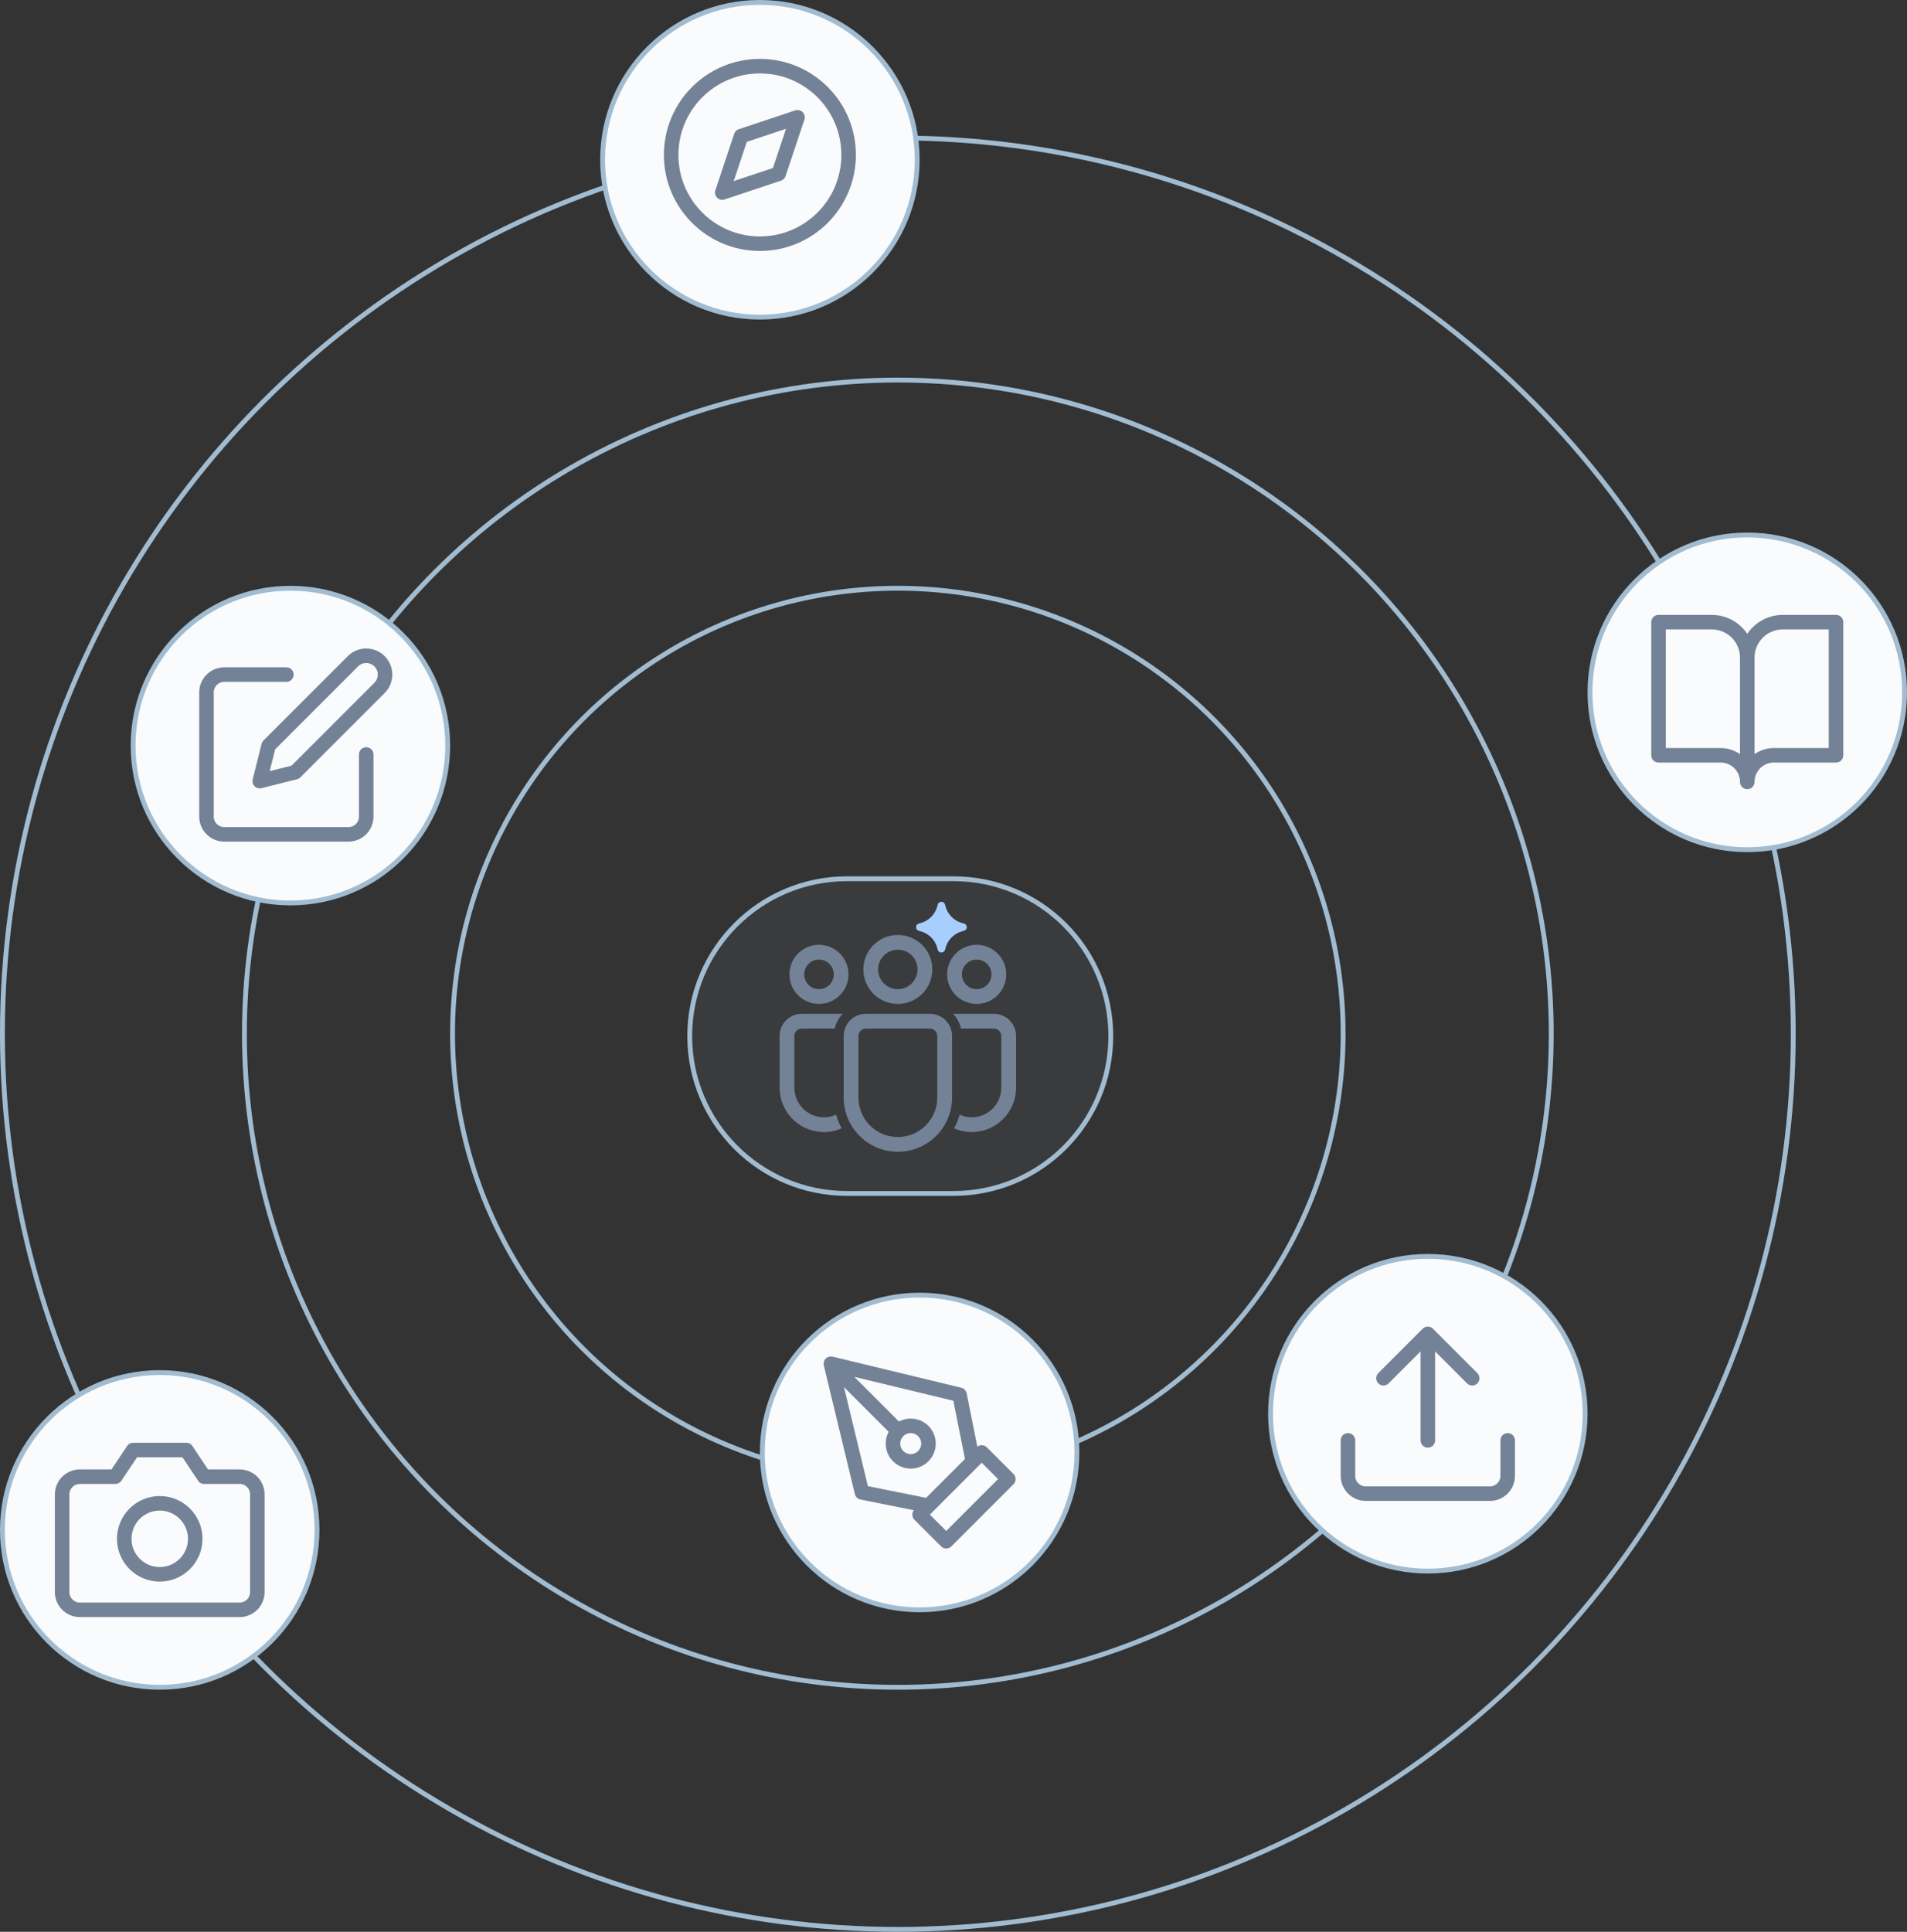
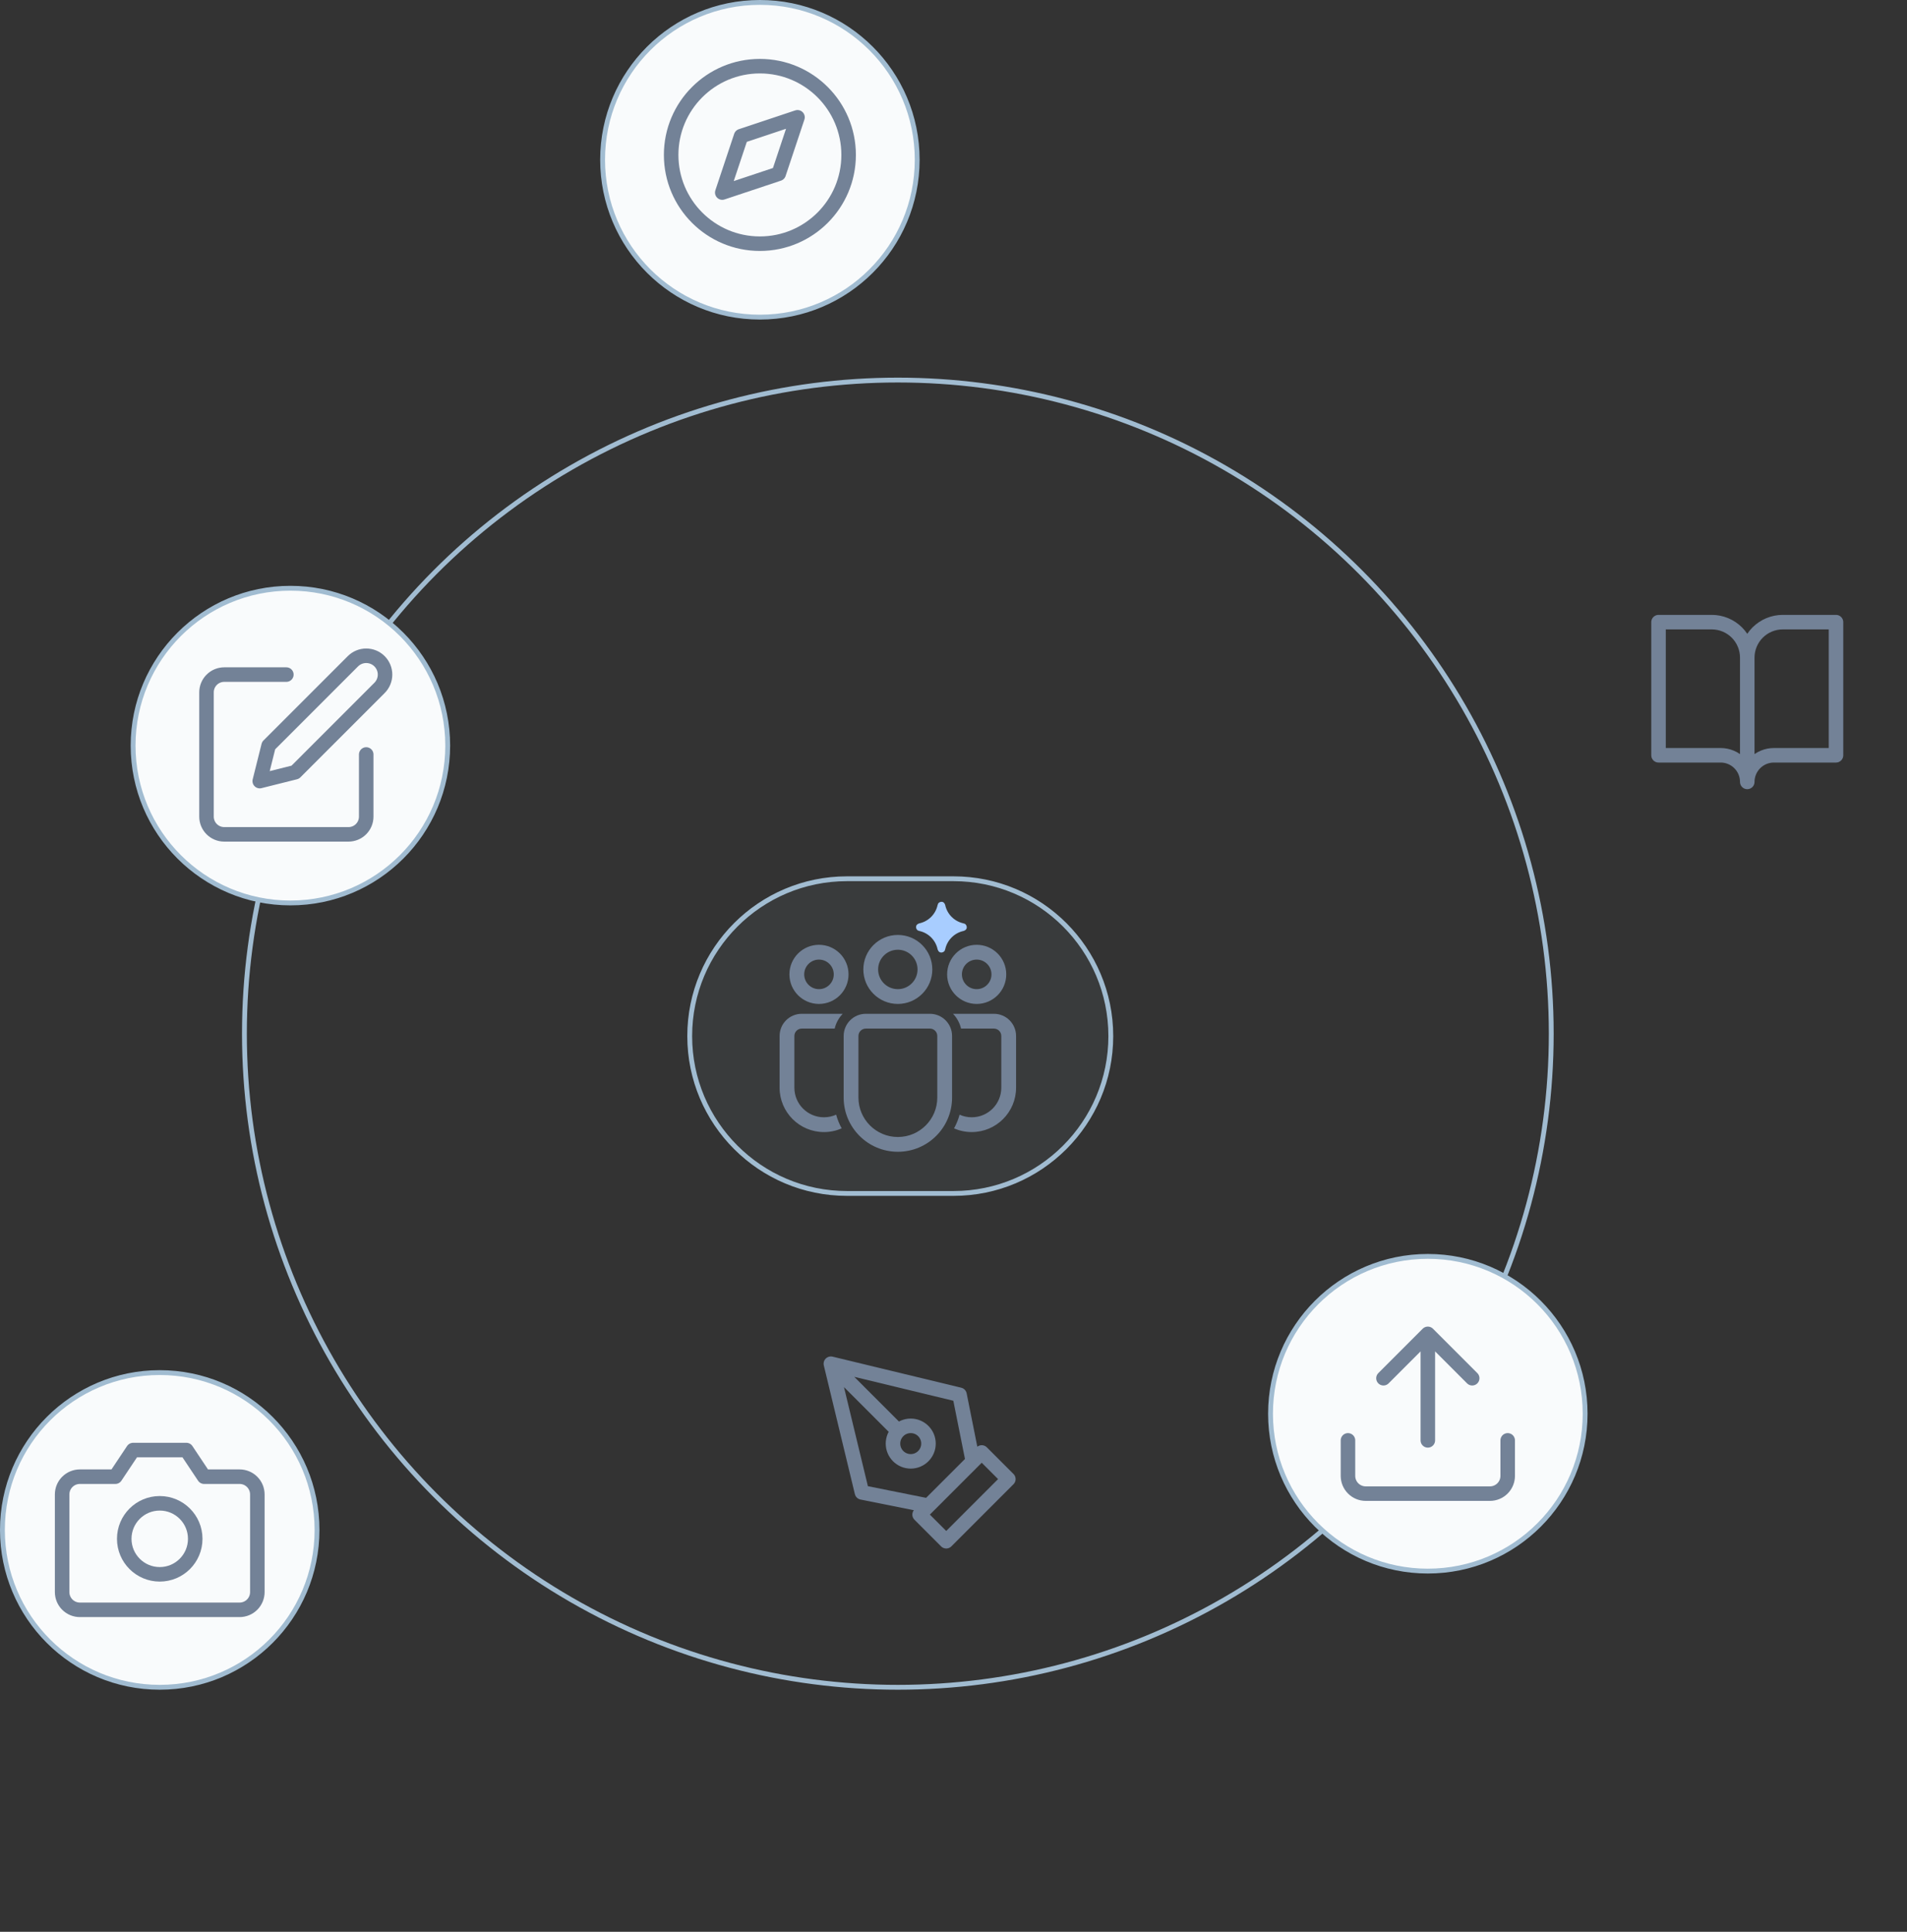
<svg xmlns="http://www.w3.org/2000/svg" width="394" height="399" viewBox="0 0 394 399" fill="none">
  <rect x="0" y="0" width="394" height="399" fill="#333333" stroke="none" />
-   <circle cx="185.5" cy="213.5" r="185" stroke="#A1BCD1" />
  <circle cx="185.5" cy="213.5" r="135" stroke="#A1BCD1" />
-   <circle cx="185.5" cy="213.5" r="92" stroke="#A1BCD1" />
  <path d="M175 181.5H197C214.949 181.5 229.5 196.051 229.5 214C229.5 231.949 214.949 246.5 197 246.5H175C157.051 246.5 142.5 231.949 142.5 214C142.5 196.051 157.051 181.5 175 181.5Z" fill="#A1BCD1" fill-opacity="0.06" stroke="#A1BCD1" />
  <path d="M192.123 209.393C194.653 209.393 196.704 211.444 196.704 213.973V226.695C196.704 232.879 191.69 237.893 185.505 237.893C179.32 237.893 174.306 232.879 174.306 226.695V213.973C174.306 211.444 176.357 209.393 178.887 209.393H192.123ZM192.123 212.447H178.887C178.044 212.447 177.36 213.13 177.36 213.973V226.695C177.36 231.193 181.007 234.84 185.505 234.84C190.003 234.84 193.65 231.193 193.65 226.695V213.973C193.65 213.13 192.966 212.447 192.123 212.447ZM165.651 209.393L174.112 209.394C173.309 210.231 172.723 211.279 172.448 212.447L165.651 212.447C164.807 212.447 164.124 213.13 164.124 213.973V224.658C164.124 228.033 166.859 230.768 170.234 230.768C171.131 230.768 171.983 230.575 172.751 230.227C173.023 231.223 173.411 232.173 173.899 233.06C172.777 233.549 171.537 233.822 170.234 233.822C165.173 233.822 161.07 229.719 161.07 224.658V213.973C161.07 211.444 163.121 209.393 165.651 209.393ZM205.347 209.393C207.877 209.393 209.927 211.444 209.927 213.973V224.661C209.927 229.72 205.826 233.822 200.767 233.822C199.466 233.822 198.228 233.551 197.107 233.062L197.221 232.856C197.657 232.029 198.007 231.15 198.261 230.231C199.024 230.576 199.873 230.768 200.767 230.768C204.14 230.768 206.874 228.034 206.874 224.661V213.973C206.874 213.13 206.19 212.447 205.347 212.447L198.562 212.447C198.287 211.279 197.701 210.231 196.898 209.394L205.347 209.393ZM185.499 193.107C189.434 193.107 192.624 196.297 192.624 200.232C192.624 204.167 189.434 207.357 185.499 207.357C181.564 207.357 178.374 204.167 178.374 200.232C178.374 196.297 181.564 193.107 185.499 193.107ZM201.791 195.143C205.164 195.143 207.898 197.877 207.898 201.25C207.898 204.623 205.164 207.357 201.791 207.357C198.418 207.357 195.684 204.623 195.684 201.25C195.684 197.877 198.418 195.143 201.791 195.143ZM169.207 195.143C172.58 195.143 175.314 197.877 175.314 201.25C175.314 204.623 172.58 207.357 169.207 207.357C165.834 207.357 163.1 204.623 163.1 201.25C163.1 197.877 165.834 195.143 169.207 195.143ZM185.499 196.161C183.25 196.161 181.427 197.984 181.427 200.232C181.427 202.481 183.25 204.304 185.499 204.304C187.747 204.304 189.57 202.481 189.57 200.232C189.57 197.984 187.747 196.161 185.499 196.161ZM201.791 198.197C200.104 198.197 198.737 199.564 198.737 201.25C198.737 202.937 200.104 204.304 201.791 204.304C203.477 204.304 204.844 202.937 204.844 201.25C204.844 199.564 203.477 198.197 201.791 198.197ZM169.207 198.197C167.521 198.197 166.154 199.564 166.154 201.25C166.154 202.937 167.521 204.304 169.207 204.304C170.894 204.304 172.261 202.937 172.261 201.25C172.261 199.564 170.894 198.197 169.207 198.197Z" fill="#738297" />
  <path d="M194.461 187.032C194.469 186.989 194.531 186.989 194.539 187.032C194.995 189.262 196.738 191.005 198.968 191.461C199.011 191.469 199.011 191.531 198.968 191.539C196.738 191.995 194.995 193.738 194.539 195.968C194.531 196.011 194.469 196.011 194.461 195.968C194.005 193.738 192.262 191.995 190.032 191.539C189.989 191.531 189.989 191.469 190.032 191.461C192.262 191.005 194.005 189.262 194.461 187.032Z" fill="#A8CDFF" stroke="#A8CDFF" stroke-width="1.5" />
-   <path d="M190 267.5C207.949 267.5 222.5 282.051 222.5 300C222.5 317.949 207.949 332.5 190 332.5C172.051 332.5 157.5 317.949 157.5 300C157.5 282.051 172.051 267.5 190 267.5Z" fill="#F9FBFC" stroke="#A1BCD1" />
  <path d="M171.664 281.666L198.247 288.083L200.997 301.833L191.831 310.999L178.081 308.249L171.664 281.666ZM171.664 281.666L185.572 295.574M189.997 312.833L202.831 299.999L208.331 305.499L195.497 318.333L189.997 312.833ZM191.831 298.166C191.831 300.191 190.189 301.833 188.164 301.833C186.139 301.833 184.497 300.191 184.497 298.166C184.497 296.141 186.139 294.499 188.164 294.499C190.189 294.499 191.831 296.141 191.831 298.166Z" stroke="#738297" stroke-width="3" stroke-linecap="round" stroke-linejoin="round" />
  <path d="M60 121.5C77.949 121.5 92.5 136.051 92.5 154C92.5 171.949 77.949 186.5 60 186.5C42.051 186.5 27.5 171.949 27.5 154C27.5 136.051 42.051 121.5 60 121.5Z" fill="#F9FBFC" stroke="#A1BCD1" />
  <path d="M59.164 139.332H46.331C45.358 139.332 44.426 139.719 43.738 140.406C43.05 141.094 42.664 142.027 42.664 142.999V168.666C42.664 169.638 43.05 170.571 43.738 171.259C44.426 171.946 45.358 172.332 46.331 172.332H71.997C72.97 172.332 73.903 171.946 74.59 171.259C75.278 170.571 75.664 169.638 75.664 168.666V155.832M72.914 136.582C73.643 135.853 74.633 135.443 75.664 135.443C76.695 135.443 77.685 135.853 78.414 136.582C79.143 137.312 79.553 138.301 79.553 139.332C79.553 140.364 79.143 141.353 78.414 142.082L60.997 159.499L53.664 161.332L55.497 153.999L72.914 136.582Z" stroke="#738297" stroke-width="3" stroke-linecap="round" stroke-linejoin="round" />
  <path d="M157 0.5C174.949 0.5 189.5 15.051 189.5 33C189.5 50.949 174.949 65.5 157 65.5C139.051 65.5 124.5 50.949 124.5 33C124.5 15.051 139.051 0.5 157 0.5Z" fill="#F9FBFC" stroke="#A1BCD1" />
  <path d="M156.997 50.333C167.123 50.333 175.331 42.125 175.331 31.999C175.331 21.874 167.123 13.666 156.997 13.666C146.872 13.666 138.664 21.874 138.664 31.999C138.664 42.125 146.872 50.333 156.997 50.333Z" stroke="#738297" stroke-width="3" stroke-linecap="round" stroke-linejoin="round" />
  <path d="M164.771 24.226L160.884 35.886L149.224 39.773L153.111 28.113L164.771 24.226Z" stroke="#738297" stroke-width="3" stroke-linecap="round" stroke-linejoin="round" />
  <path d="M33 283.5C50.949 283.5 65.5 298.051 65.5 316C65.5 333.949 50.949 348.5 33 348.5C15.051 348.5 0.5 333.949 0.5 316C0.5 298.051 15.051 283.5 33 283.5Z" fill="#F9FBFC" stroke="#A1BCD1" />
  <path d="M53.169 328.833C53.169 329.806 52.783 330.738 52.095 331.426C51.408 332.114 50.475 332.5 49.503 332.5H16.503C15.53 332.5 14.598 332.114 13.91 331.426C13.222 330.738 12.836 329.806 12.836 328.833V308.667C12.836 307.694 13.222 306.762 13.91 306.074C14.598 305.386 15.53 305 16.503 305H23.836L27.503 299.5H38.503L42.169 305H49.503C50.475 305 51.408 305.386 52.095 306.074C52.783 306.762 53.169 307.694 53.169 308.667V328.833Z" stroke="#738297" stroke-width="3" stroke-linecap="round" stroke-linejoin="round" />
  <path d="M33.003 325.167C37.053 325.167 40.336 321.883 40.336 317.833C40.336 313.783 37.053 310.5 33.003 310.5C28.953 310.5 25.669 313.783 25.669 317.833C25.669 321.883 28.953 325.167 33.003 325.167Z" stroke="#738297" stroke-width="3" stroke-linecap="round" stroke-linejoin="round" />
-   <path d="M361 110.5C378.949 110.5 393.5 125.051 393.5 143C393.5 160.949 378.949 175.5 361 175.5C343.051 175.5 328.5 160.949 328.5 143C328.5 125.051 343.051 110.5 361 110.5Z" fill="#F9FBFC" stroke="#A1BCD1" />
  <path d="M360.997 135.833C360.997 133.888 360.225 132.023 358.85 130.648C357.474 129.273 355.609 128.5 353.664 128.5H342.664V156H355.497C356.956 156 358.355 156.579 359.386 157.611C360.418 158.642 360.997 160.041 360.997 161.5M360.997 135.833V161.5M360.997 135.833C360.997 133.888 361.77 132.023 363.145 130.648C364.521 129.273 366.386 128.5 368.331 128.5H379.331V156H366.497C365.039 156 363.64 156.579 362.608 157.611C361.577 158.642 360.997 160.041 360.997 161.5" stroke="#738297" stroke-width="3" stroke-linecap="round" stroke-linejoin="round" />
  <path d="M295 259.5C312.949 259.5 327.5 274.051 327.5 292C327.5 309.949 312.949 324.5 295 324.5C277.051 324.5 262.5 309.949 262.5 292C262.5 274.051 277.051 259.5 295 259.5Z" fill="#F9FBFC" stroke="#A1BCD1" />
  <path d="M311.5 297.5V304.833C311.5 305.806 311.114 306.738 310.426 307.426C309.738 308.114 308.806 308.5 307.833 308.5H282.167C281.194 308.5 280.262 308.114 279.574 307.426C278.886 306.738 278.5 305.806 278.5 304.833V297.5M304.167 284.667L295 275.5M295 275.5L285.833 284.667M295 275.5V297.5" stroke="#738297" stroke-width="3" stroke-linecap="round" stroke-linejoin="round" />
</svg>